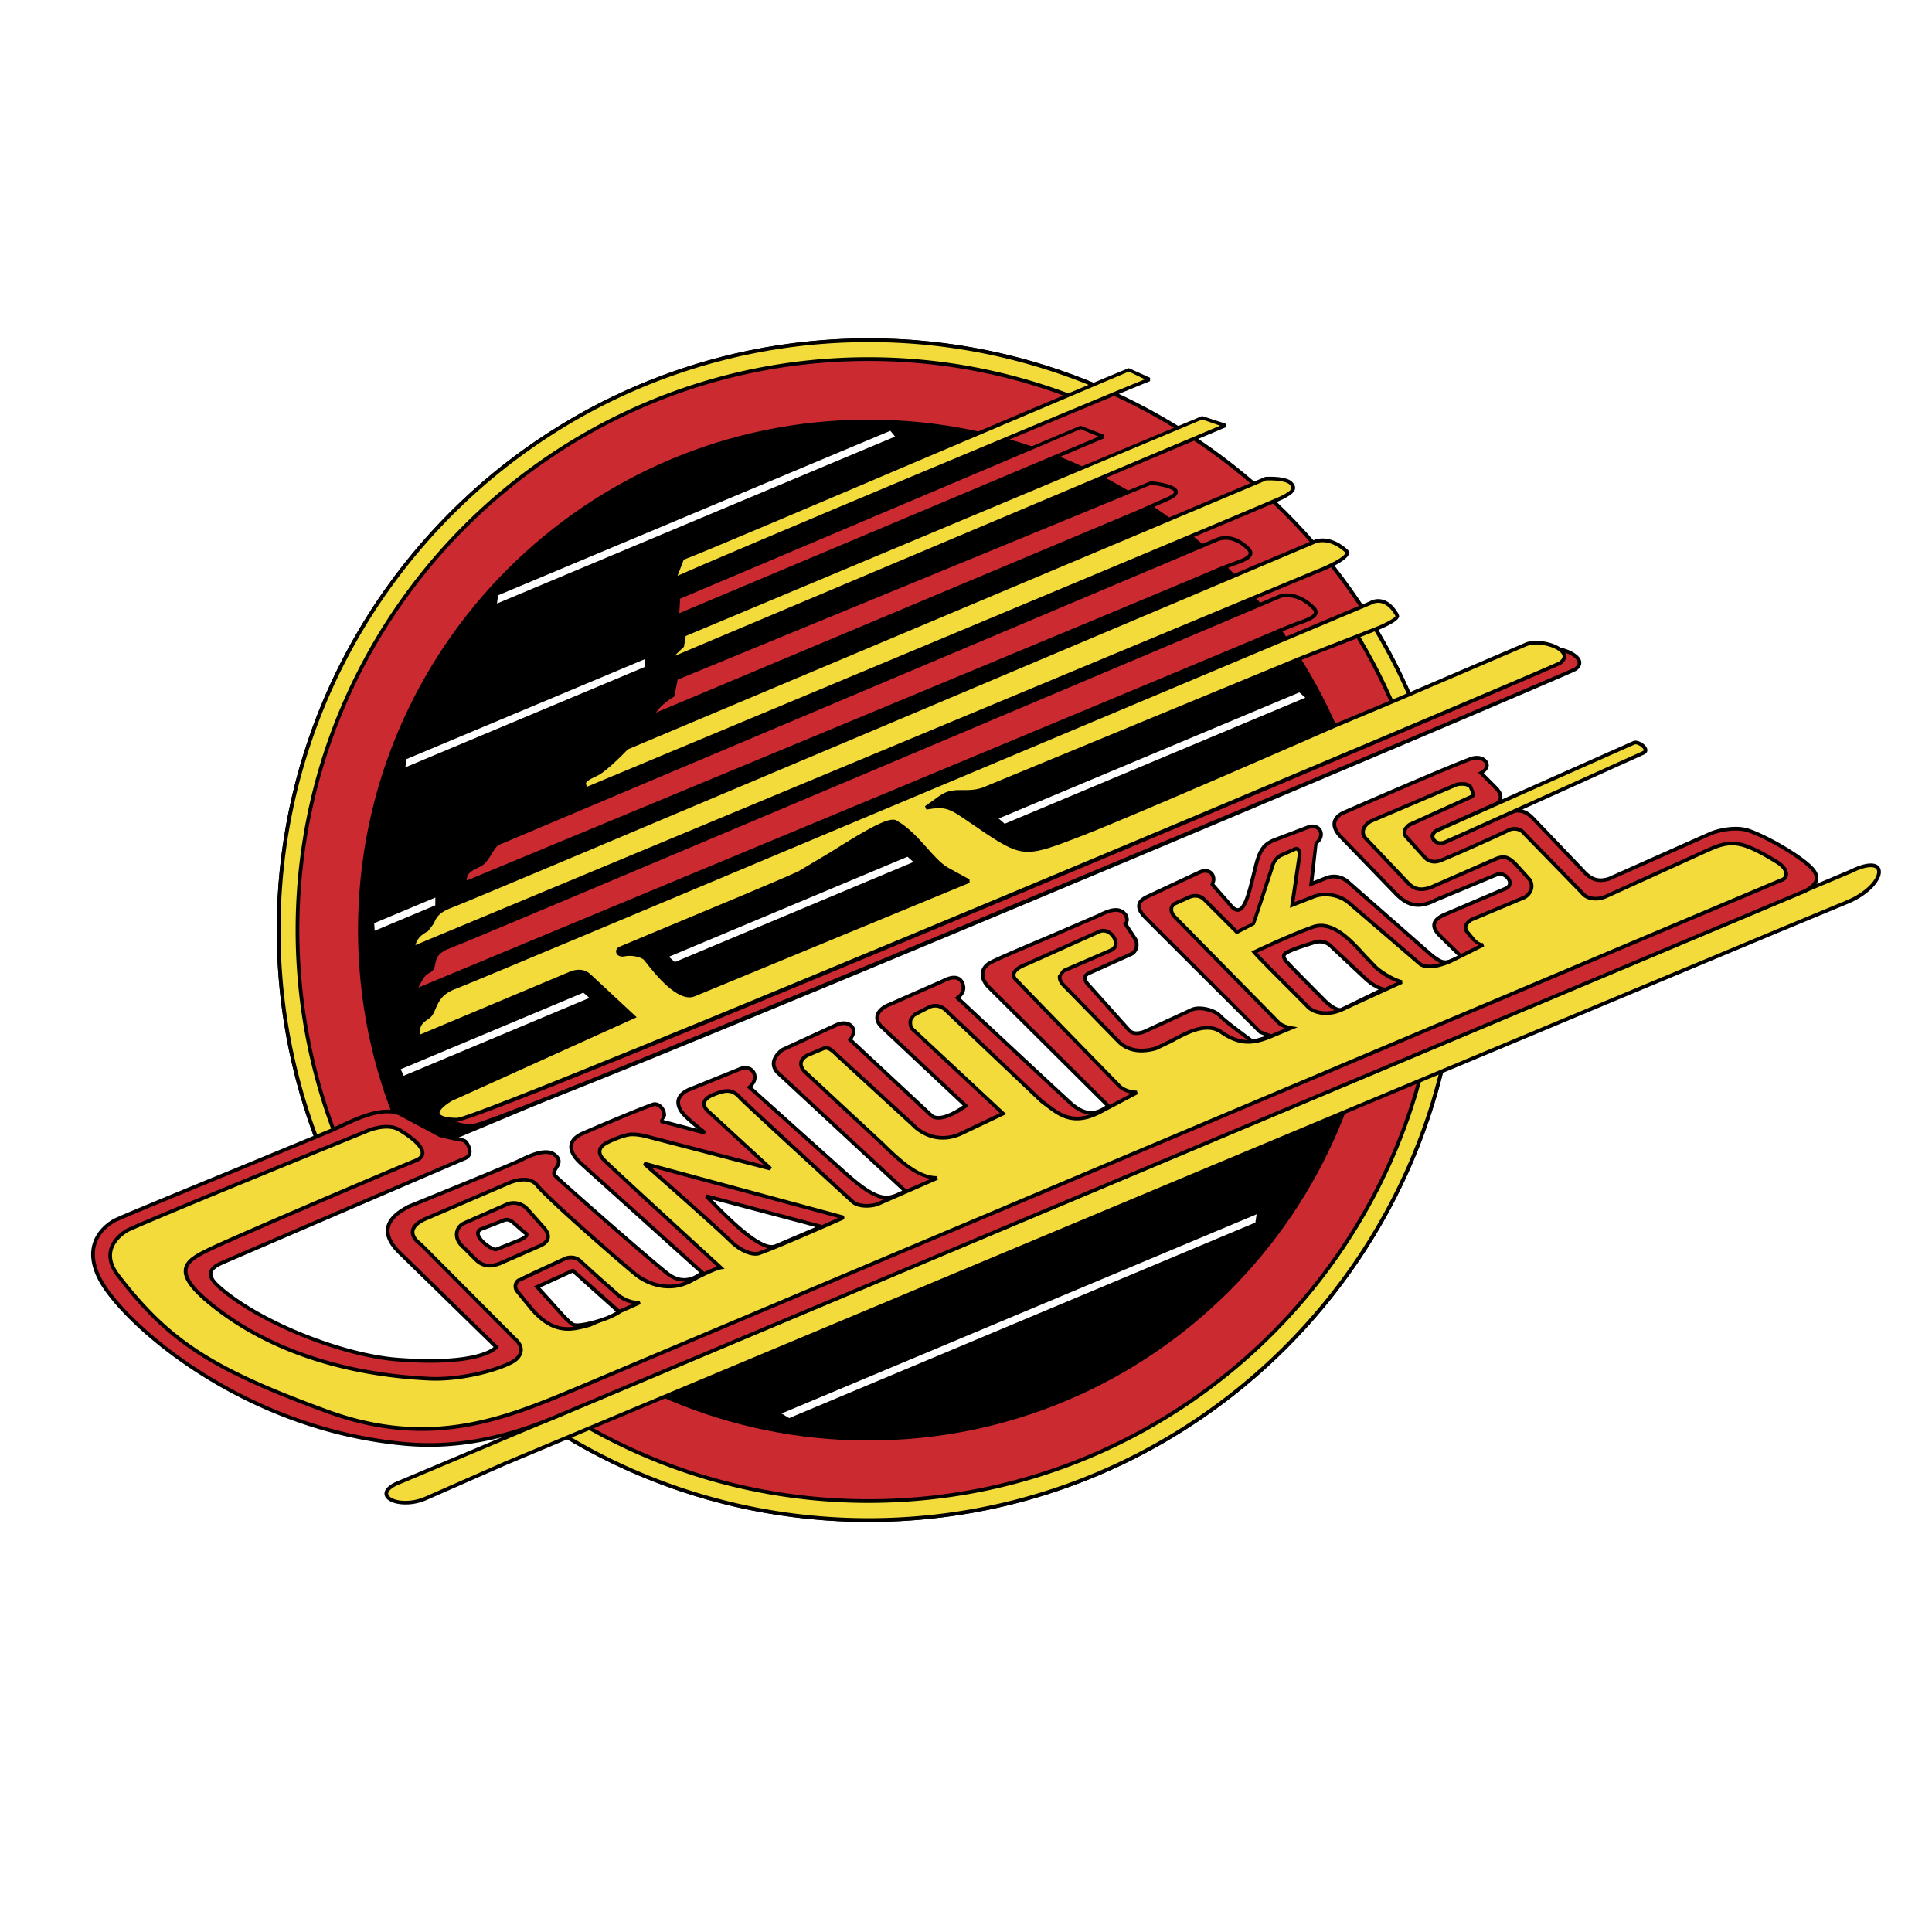
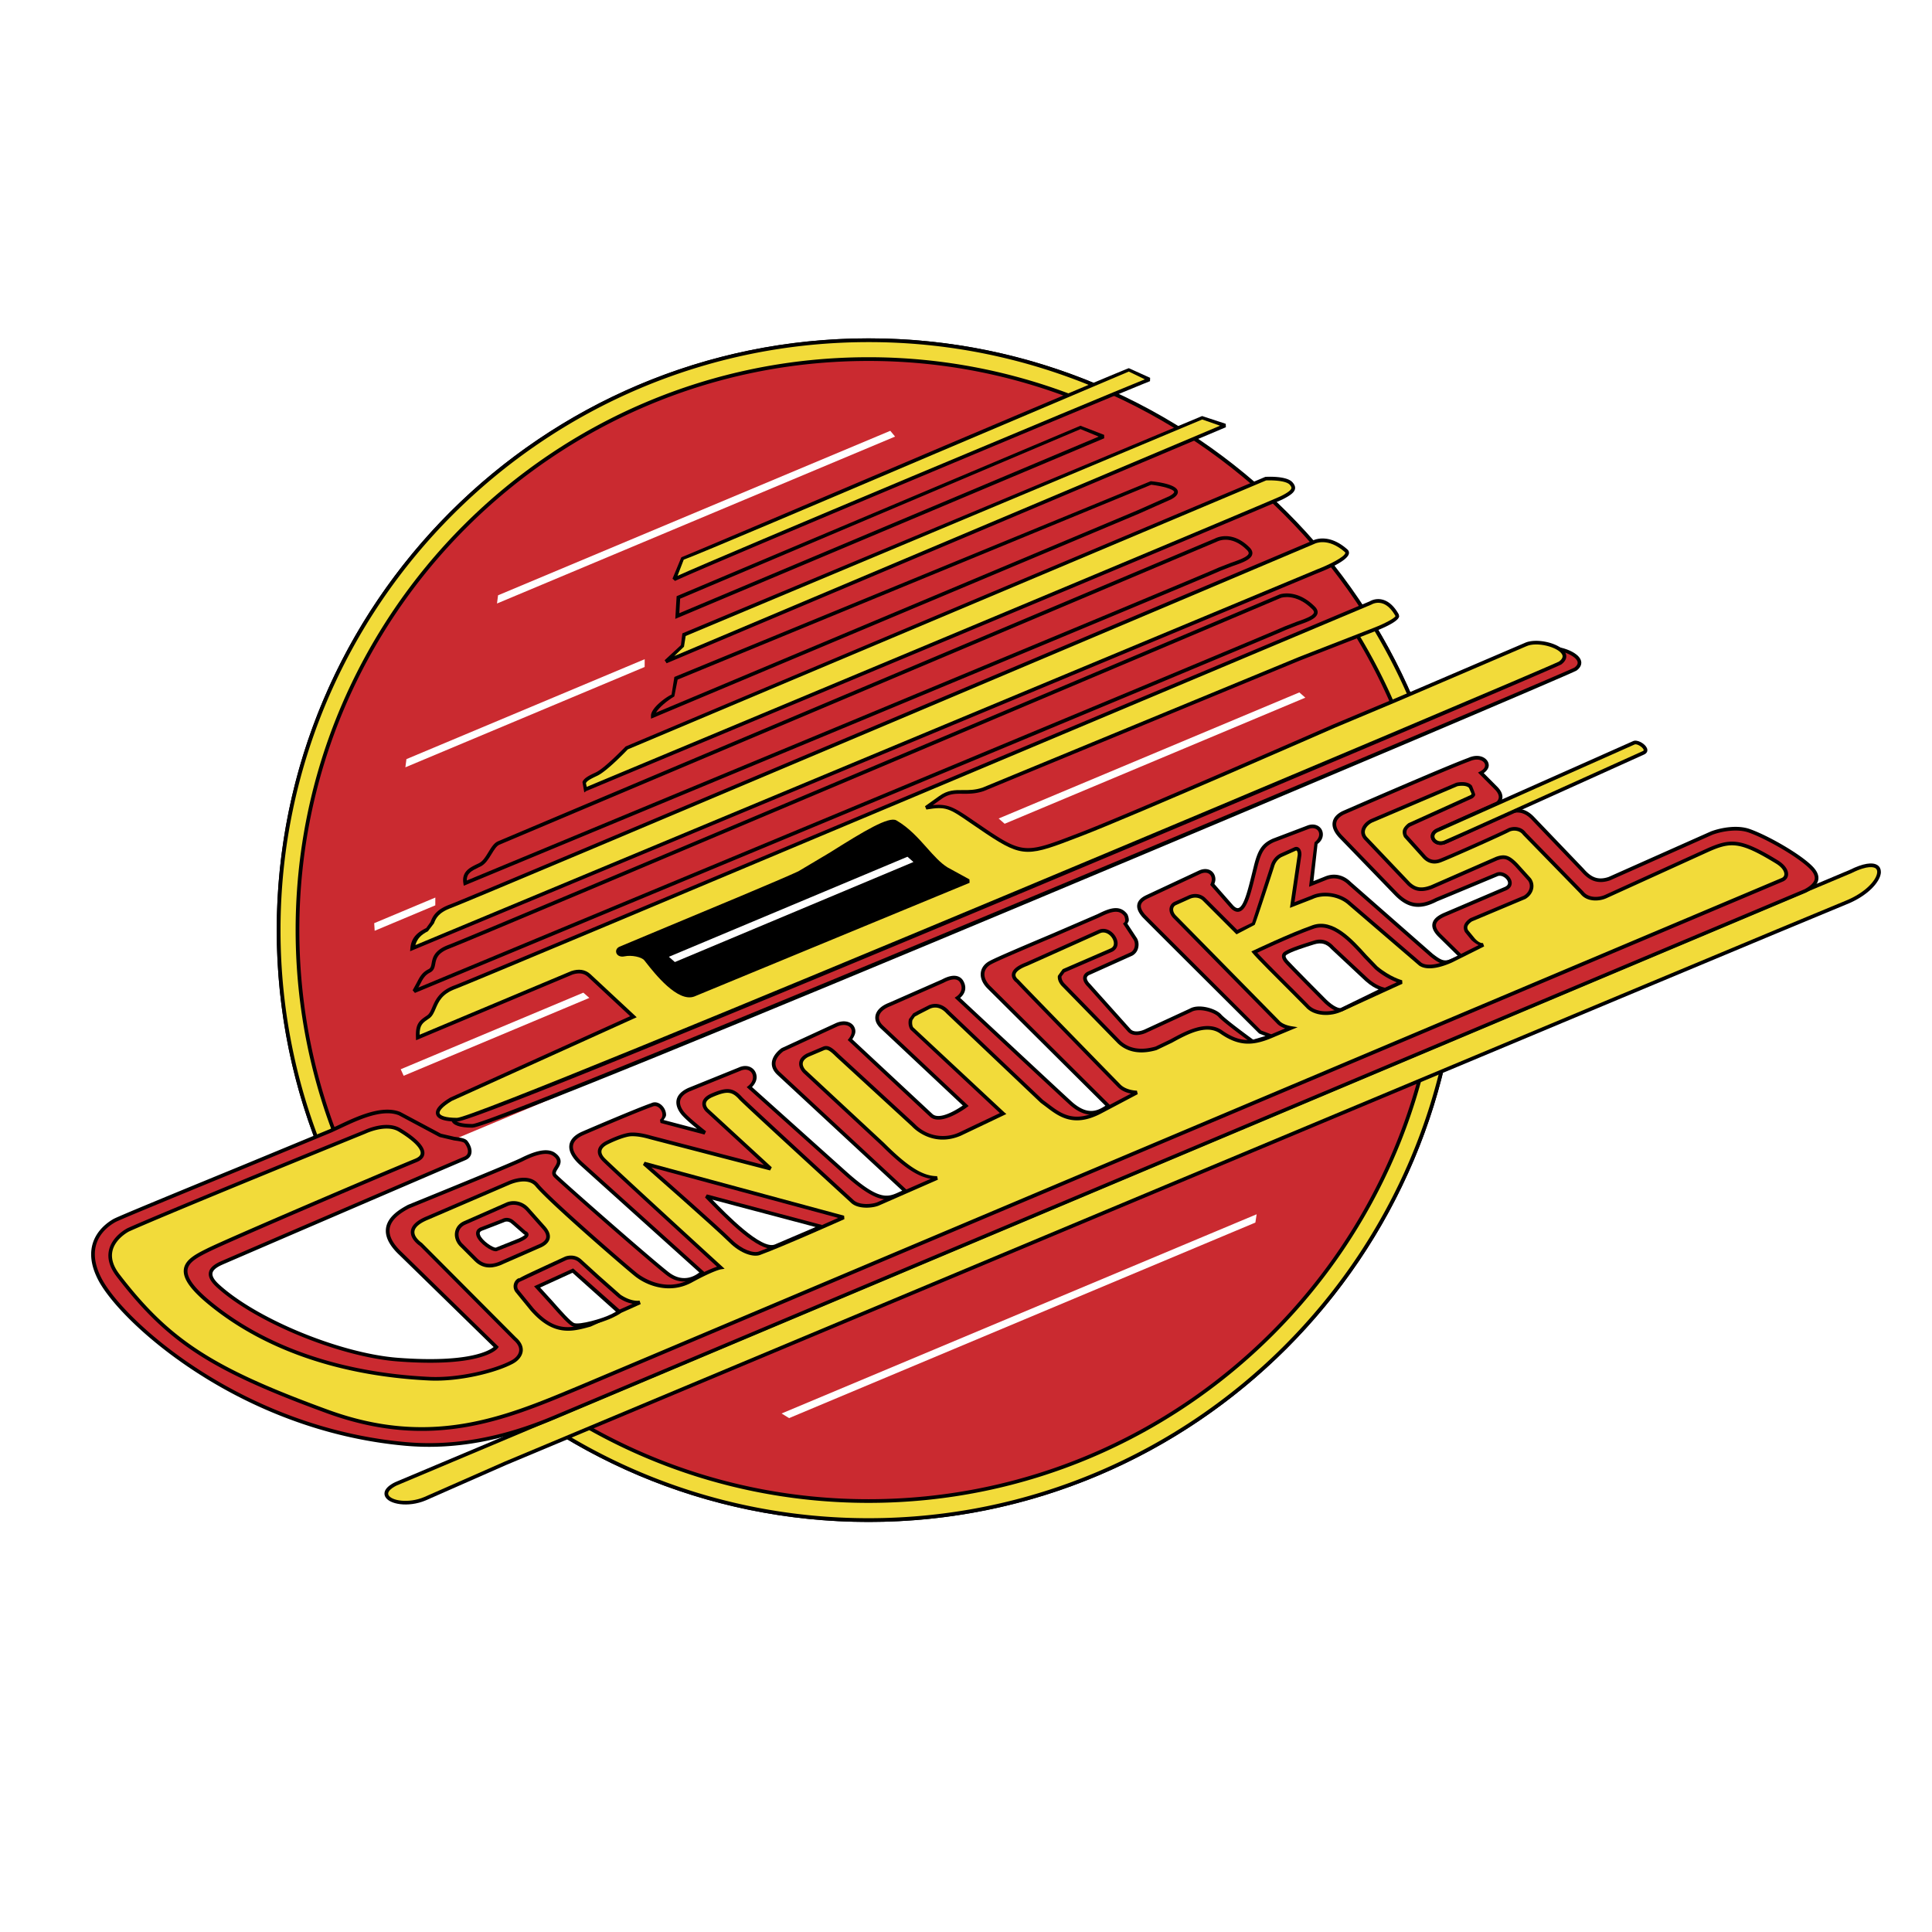
<svg xmlns="http://www.w3.org/2000/svg" width="2500" height="2500" viewBox="0 0 192.756 192.756">
  <g fill-rule="evenodd" clip-rule="evenodd">
    <path fill="#fff" d="M0 0h192.756v192.756H0V0z" />
    <path fill="#fff" d="M188.149 85.16h.003v.002h-.003z" />
    <path d="M188.15 85.162c-.975-.683-2.395-.568-4.223.346l-1.574.661c-.141-.234-.242-.464-.48-.708-1.406-1.445-4.822-3.385-6.824-4.09-1.592-.562-3.549-.241-4.852.247l-10.293 4.58c-.229.069-.338.105-.844-.478 0 0-3.564-3.727-4.432-4.631l10.006-4.519c.73-.336 1.148-1.006 1.148-1.726 0-.266-.059-.537-.176-.802-.486-1.074-2.037-1.938-3.24-1.407l-11.734 5.219c-.105-.138-.139-.266-.281-.406.006.004-.258-.259-.541-.544.051-.18.145-.351.145-.538l-.227-.983c-.547-1.113-2.08-1.862-3.846-1.059.049-.021-.725.283-1.494.584-.119-.391-.135-.438-.244-.803 13.611-5.782 13.844-5.943 14.012-6.07.682-.51 1.039-1.207 1.039-1.916a2.28 2.28 0 0 0-.434-1.314c-.727-1.026-2.119-1.437-2.746-1.578-1.25-.662-3.137-.999-4.48-.377 0 0-8.24 3.531-10.186 4.363a60.214 60.214 0 0 0-1.902-3.708c.988-.561 1.307-1.025 1.459-1.445.064-.176.105-.4.105-.609 0-.094-.01-.185-.027-.268l-.047-.21a1.479 1.479 0 0 0-.146-.383c-.656-1.171-1.504-1.894-2.521-2.149a3.144 3.144 0 0 0-1.865.104l-1.273-1.759c.459-.407.768-.825.854-1.3.021-.112.031-.224.031-.335 0-.526-.229-1.035-.643-1.404-1.555-1.378-2.928-1.507-3.863-1.389l-1.857-1.936c.457-.357.834-.776.947-1.372a2.06 2.06 0 0 0 .037-.378c0-.425-.137-.958-.625-1.506-.873-.978-2.58-1.089-3.859-1.01a1.39 1.39 0 0 0-.465.109l-.367.154c-.98-.819-1.973-1.537-2.965-2.27l.504-.212c.529-.224.871-.742.871-1.312l-.016-.401a1.421 1.421 0 0 0-.979-1.295l-2.359-.773a1.435 1.435 0 0 0-.994.039l-1.76.736c-.861-.515-1.781-.967-2.68-1.445l.305-.125c.52-.214.895-.724.912-1.286l.012-.382c0-.559-.326-1.067-.838-1.298l-2.121-.96a1.408 1.408 0 0 0-.561-.126c-.332-.005-.455.038-3.594 1.354-6.053-2.369-16.114-4.334-22.405-4.334-33.344 0-60.471 27.126-60.471 60.469 0 6.755 1.157 13.37 3.352 19.71l-6.197 2.562c-8.257 3.393-12.2 5.021-12.684 5.289-1.57.873-2.976 2.531-2.976 4.795 0 .951.248 2.008.835 3.158 2.288 4.473 14.688 15.818 31.808 17.348.208.02.416.014.623.029l-2.083.875c-1.573.783-1.919 1.75-1.919 2.449 0 .426.129.754.187.881.816 1.775 3.764 2.01 5.901 1.111l8.086-3.566h-.001c.007 0 3.943-1.648 5.438-2.273 9.148 5.277 19.526 8.105 30.102 8.105 27.586 0 51.51-18.549 58.475-45.182 25.037-10.473 38.398-16.051 39.645-16.549 2.381-.952 4.104-2.664 4.291-4.26.006-.055.016-.24.016-.295-.002-.744-.34-1.41-.932-1.823z" fill="#fff" />
    <path d="M86.654 33.755c-32.558 0-59.047 26.487-59.047 59.045 0 32.56 26.489 59.048 59.047 59.048 32.559 0 59.045-26.488 59.045-59.048 0-32.558-26.486-59.045-59.045-59.045z" />
    <path d="M27.985 92.8c0-32.349 26.318-58.667 58.668-58.667S145.321 60.45 145.321 92.8c0 32.351-26.318 58.671-58.668 58.671S27.985 125.15 27.985 92.8z" fill="#ca2a30" />
    <path d="M27.615 92.8c0 32.556 26.484 59.04 59.039 59.04s59.038-26.484 59.038-59.04a58.799 58.799 0 0 0-8.818-30.993l-.154-.25-2.203.746.25.397a56.538 56.538 0 0 1 8.664 30.095c0 31.308-25.473 56.781-56.784 56.781-31.31 0-56.782-25.473-56.782-56.781 0-31.311 25.472-56.783 56.782-56.783 7.22 0 14.282 1.359 20.993 4.04l.154.061 2.691-1.326-.742-.316a58.527 58.527 0 0 0-23.088-4.705C54.1 33.763 27.615 60.247 27.615 92.8z" />
    <path d="M136.559 62.001l-1.48.5a56.79 56.79 0 0 1 8.723 30.292c0 31.513-25.641 57.15-57.155 57.15-31.514 0-57.152-25.637-57.152-57.15 0-31.515 25.638-57.153 57.152-57.153a56.846 56.846 0 0 1 21.13 4.065l1.82-.897a58.343 58.343 0 0 0-22.942-4.675c-32.35 0-58.668 26.317-58.668 58.667 0 32.351 26.318 58.671 58.668 58.671s58.668-26.32 58.668-58.671a58.308 58.308 0 0 0-8.764-30.799z" fill="#f2db3a" />
-     <path d="M86.646 143.721c28.126 0 50.929-22.803 50.929-50.927 0-28.128-22.803-50.928-50.929-50.928-28.125 0-50.926 22.8-50.926 50.928-.001 28.124 22.801 50.927 50.926 50.927z" />
    <path fill="#fff" d="M12.735 127.301l129.954-54.346 1.291 4.049 11.188 15.163L40.747 141.07l-28.012-13.769z" />
    <path d="M187.334 86.328c-.5-.35-1.482-.189-2.77.454L39.413 147.881c-1.165.58-1.12 1.141-.99 1.422.364.791 2.305 1.127 4.053.391l8.003-3.525c1.306-.547 129.744-54.34 133.765-55.948 2.096-.838 3.299-2.195 3.406-3.102.004-.045.006-.088.006-.13 0-.281-.111-.513-.322-.661zM157.596 65.626c-.623-.882-2.979-1.516-3.963-.86-1.191.794-12.67 5.431-12.785 5.477l-6.312 2.646c-.199.088-19.994 8.771-25.219 10.779l-11.193 4.478-27.875 11.598-5.284 2.031-18.523 8.348c-1.07.641-1.537 1.195-1.407 1.664.132.477.836.721 2.092.721 2.857 0 109.569-45.155 110.177-45.611.493-.371.6-.834.292-1.271z" />
    <path d="M38.755 149.15c-.126-.275.169-.617.811-.938l145.15-61.098c1.682-.84 2.266-.585 2.406-.487.131.093.186.243.162.448-.09.78-1.234 2.028-3.178 2.805-4.023 1.609-132.474 55.407-133.771 55.952l-8.005 3.527c-1.606.676-3.313.358-3.575-.209z" fill="#f2db3a" />
    <path d="M140.986 70.582c.471-.19 11.627-4.696 12.85-5.511.818-.544 2.941.029 3.461.767.121.169.229.434-.215.766-.66.449-107.433 45.505-109.956 45.537-1.19 0-1.679-.232-1.74-.453a.232.232 0 0 1-.006-.055c0-.227.319-.639 1.23-1.186l18.496-8.334 5.278-2.029 27.878-11.599 11.188-4.476c5.229-2.01 25.018-10.69 25.232-10.784l6.304-2.643z" fill="#ca2a30" />
    <path d="M114.736 38.032l.012-.338-2.121-.96c-.145-.002-19.378 8.157-19.378 8.157-11.114 4.728-23.709 10.086-25.271 10.711l-.882 2.131.253.229c2.176-1.087 45.04-19.028 47.387-19.93zM67.611 59.44l-.104.043-.134 2.261 42.793-18.017-.006-.34-2.363-.912L67.611 59.44zM122.307 42.625l-.016-.342-2.357-.774-51.758 21.645-.097.041-.145 1.173-1.625 1.505.198.301 55.8-23.549zM113.623 51.253l3.221-1.432c.184-.099.748-.4.664-.821-.139-.692-2.102-.933-2.701-.99L67.378 67.502l-.096.039-.28 1.758c-.475.199-2.077 1.319-2.055 2.135l.007.269 48.669-20.45zM58.488 78.923c2.787-1.163 68.26-28.493 69.473-29.1.816-.409 1.178-.711 1.242-1.043.053-.28-.121-.515-.256-.667-.578-.647-2.49-.548-2.707-.535L62.43 74.472c-.082.064-2.082 2.169-2.994 2.594-.716.334-1.196.582-1.325.964l.184 1.035.193-.142zM46.27 88.371l.214-.089c3.024-1.255 74.077-30.729 75.288-31.337l1.182-.457c.955-.331 1.857-.643 1.982-1.181.053-.227-.039-.459-.268-.689-1.809-1.812-3.443-.896-3.459-.886-.006 0-71.529 30.207-71.529 30.207-.393.169-.664.613-.951 1.082-.271.443-.551.902-.921 1.088l-.225.109c-.722.35-1.541.745-1.35 1.925l.037.228zM134.582 55.234a.442.442 0 0 0-.156-.421c-1.906-1.692-3.387-.915-3.449-.881-.822.348-83.848 35.494-86.055 36.297-1.491.542-1.768 1.247-1.969 1.762l-.424.595c-.716.359-1.489.84-1.587 2.021l-.025.301 90.61-37.754c.483-.185 2.916-1.152 3.055-1.92zM129.465 62.387c.955-.33 1.857-.642 1.982-1.181.051-.227-.037-.459-.268-.688-1.793-1.794-3.439-1.236-3.51-1.211-.816.345-80.653 34.139-82.861 34.941-1.501.546-1.64 1.298-1.742 1.849-.059.321-.099.493-.312.599-.643.324-.868.76-1.179 1.363l-.405.742.227.264c3.496-1.453 85.62-35.587 86.888-36.218l1.18-.46zM156.145 65.07c-.549-.917-2.873-1.454-4.012-.927l-12.814 5.491-6.305 2.645c-.203.089-19.998 8.771-25.223 10.779l-.189.072c-5.051 1.944-5.463 2.103-9.004-.256l-1.525-1.038c-1.904-1.312-2.516-1.657-4.008-1.505l.861-.614c.752-.537 1.387-.531 2.122-.524.595.005 1.269.011 2.101-.265l31.547-13.027 7.52-2.931c.502-.193 2.158-.864 2.354-1.395l.027-.079-.047-.21c-.457-.814-1.004-1.306-1.625-1.462a1.719 1.719 0 0 0-1.279.178c-.865.36-89.102 37.509-91.31 38.314-1.513.551-1.914 1.49-2.206 2.174-.159.373-.284.666-.53.83-.802.535-1.155.83-1.1 2.199l.01.264 15.595-6.545c.641-.213 1.146-.145 1.547.217l4.221 3.932c-.487.219-17.958 8.125-17.958 8.125-.952.57-1.427 1.074-1.427 1.508 0 .053.007.105.021.156.132.477.836.721 2.092.721 2.848 0 109.568-45.154 110.177-45.61.656-.494.511-.975.367-1.217z" />
    <path d="M68.217 55.837c1.461-.521 14.06-5.881 25.175-10.61l19.228-8.156 1.6.775c-4.221 1.695-42.343 17.654-46.621 19.601l.618-1.61z" fill="#f2db3a" />
    <path d="M107.803 42.814l1.814.746-41.844 17.617.085-1.445c.208-.087 39.945-16.918 39.945-16.918z" fill="#ca2a30" />
    <path d="M119.947 41.852l1.779.621c-.85.358-52.705 22.242-54.451 22.98l.966-.93.17-1.07 51.536-21.601z" fill="#f2db3a" />
    <path d="M114.859 48.362c1.016.119 2.232.424 2.289.71.002.003.002.008.002.012 0 .076-.123.226-.48.415l-3.188 1.417-48.034 20.182c.287-.489 1.075-1.173 1.828-1.612l.333-1.682 47.25-19.442z" fill="#ca2a30" />
    <path d="M58.458 78.148c.075-.222.44-.426 1.132-.749.975-.455 2.959-2.542 3.043-2.632l63.688-26.836c.479-.02 1.963-.01 2.354.427.141.16.17.256.17.317a.2.2 0 0 1-.004.037c-.037.196-.379.452-1.045.785-1.172.587-65.564 27.467-69.255 29.007l-.083-.356z" fill="#f2db3a" />
    <path d="M46.571 87.812c0-.7.525-.954 1.171-1.265l.23-.112c.463-.233.771-.736 1.07-1.224.255-.417.497-.813.783-.936l71.546-30.216c.078-.043 1.436-.788 3.037.817.115.116.174.219.174.307 0 .014 0 .028-.004.041-.078.341-1.002.661-1.746.918l-1.225.476c-1.168.585-70.736 29.447-75.033 31.229l-.003-.035z" fill="#ca2a30" />
    <path d="M42.693 92.914l.602-.79c.185-.475.417-1.065 1.752-1.551 2.215-.806 85.25-35.956 86.088-36.312.07-.035 1.344-.687 3.049.825.035.03.041.051.041.066l-.002.016c-.076.416-1.701 1.212-2.832 1.645 0 0-89.173 37.154-89.947 37.478.175-.627.564-1.035 1.249-1.377z" fill="#f2db3a" />
    <path d="M41.901 98.227c.3-.582.481-.934 1.017-1.201.385-.193.449-.533.509-.863.095-.513.203-1.096 1.507-1.569 2.216-.807 82.064-34.604 82.869-34.946.051-.017 1.496-.493 3.119 1.129.115.116.174.218.174.306 0 .014-.004.028-.006.042-.08.341-1.002.661-1.744.917l-1.225.478c-1.207.601-79.712 33.234-86.383 36.008.077-.145.163-.301.163-.301z" fill="#ca2a30" />
    <path d="M155.83 65.258c-.422-.704-2.504-1.264-3.549-.78l-12.82 5.493-6.303 2.645c-.199.087-20.004 8.772-25.236 10.785l-.189.072c-5.105 1.964-5.639 2.17-9.338-.294l-1.53-1.04c-2.188-1.509-2.471-1.702-4.44-1.373l-.136-.33 1.424-1.017c.849-.606 1.573-.6 2.339-.593.594.005 1.208.011 1.968-.241l31.541-13.023 7.523-2.933c1.105-.425 2.105-.978 2.145-1.165-.402-.719-.869-1.151-1.387-1.283-.561-.143-.996.126-1.027.143-.893.375-89.139 37.528-91.355 38.337-1.364.494-1.699 1.281-1.994 1.973-.168.395-.327.768-.664.99-.64.428-.932.633-.937 1.611l15.121-6.346c.768-.257 1.41-.158 1.913.295l4.626 4.307-18.44 8.344c-.991.594-1.282 1.031-1.224 1.242.061.219.549.451 1.739.451 2.521-.031 109.296-45.086 109.958-45.536.491-.367.327-.644.272-.734zM69.263 99.424c-1.664.605-3.948-2.301-4.809-3.395l-.176-.223c-.274-.335-1.28-.538-1.956-.394-.464.099-.752-.099-.832-.341-.081-.243.046-.497.31-.616l4.44-1.857c4.606-1.916 11.567-4.809 13.412-5.668l3.174-1.889c3.396-2.138 5.858-3.618 6.605-3.191 1.246.713 2.204 1.789 3.049 2.739.687.772 1.336 1.501 2.044 1.944l2.199 1.203.011.343-27.471 11.345z" fill="#f2db3a" />
    <path d="M146.473 75.621c-2.223.808-12.441 5.266-12.545 5.312-.553.276-.885.649-.963 1.081-.09.473.117.989.615 1.534l5.531 5.718c1.311 1.367 2.549 1.559 4.275.661l1.211-.499 4.816-2.007c.354-.157.834.129.994.47a.488.488 0 0 1 .051.208c0 .152-.096.278-.291.375l-6.021 2.57c-.744.308-1.148.669-1.23 1.109a.99.99 0 0 0-.016.171c0 .374.227.773.688 1.213l1.873 1.839-.701.3c-.67.298-.988.121-1.801-.5l-8.189-7.181c-.742-.73-1.701-.924-2.623-.524l-1.107.441c.059-.518.414-3.712.414-3.712.373-.261.529-.62.529-.95 0-.185-.049-.362-.135-.508-.229-.383-.77-.643-1.463-.358l-3.387 1.286c-1.053.467-1.469 1.057-1.873 2.635l-.223.898c-.395 1.594-.803 3.243-1.342 3.393-.137.039-.307-.042-.504-.238 0 0-1.791-2.037-1.9-2.163.055-.154.105-.31.105-.459 0-.288-.1-.553-.293-.746-.328-.327-.842-.374-1.375-.125l-5.221 2.441c-.525.246-.818.543-.896.91a.882.882 0 0 0-.021.192c0 .328.172.685.518 1.083.256.289 11.174 11.15 11.639 11.613.02.018.342.141.646.256l-1.229.363c-.229-.166-2.746-2.004-3.182-2.502-.527-.604-2.248-1.107-3.148-.584l-4.393 2.027c-.508.254-1.162.363-1.49.037l-4.061-4.537c-.209-.209-.322-.412-.322-.57 0-.016 0-.029.002-.043.014-.102.082-.186.205-.258l4.322-1.944a1.16 1.16 0 0 0 .59-.771c.027-.113.041-.229.041-.341 0-.266-.076-.521-.221-.722l-.898-1.37c.066-.111.148-.215.148-.345 0-.219-.072-.442-.145-.589-.752-1.008-1.828-.582-2.959-.016l-4.512 1.947c-2.58 1.09-5.506 2.326-6.275 2.736-.498.266-.797.654-.869 1.125-.01.07-.016.141-.016.211 0 .475.234.967.672 1.406 0 0 10.357 10.297 11.77 11.699-.873.574-1.805.914-3.248-.305-.422-.357-10.459-9.723-11.244-10.453.249-.217.511-.545.511-1.002 0-.219-.059-.457-.206-.711-.169-.289-.712-.881-2.114-.129l-5.306 2.334c-.759.291-1.235.752-1.335 1.285a1.075 1.075 0 0 0-.019.205c0 .295.119.682.565 1.088 0 0 7.831 7.354 8.165 7.666-.738.518-2.334 1.439-3.009.861 0 0-7.848-7.312-8.015-7.469.175-.275.307-.547.307-.771a.975.975 0 0 0-.21-.617c-.31-.383-.997-.584-1.837-.176l-5.305 2.443c-.063.039-.919.631-.981 1.459a1.469 1.469 0 0 0-.003.096c0 .398.188.773.563 1.121 0 0 12.054 11.184 12.448 11.551l-.271.119c-1.159.537-1.997.924-5.216-1.945l-9.499-8.516c.301-.312.46-.656.46-.973 0-.23-.064-.441-.17-.613-.268-.428-.875-.701-1.631-.354l-5.038 2.039c-.654.303-1.034.693-1.14 1.162a1.205 1.205 0 0 0-.029.27c0 .518.313.98.522 1.229.312.377 1.009.969 1.545 1.408l-3.348-.881c.109-.166.254-.322.254-.508 0-.24-.078-.479-.199-.676-.258-.416-.774-.746-1.297-.484-1.236.41-6.481 2.654-6.909 2.846-.501.223-1.122.627-1.235 1.295a1.212 1.212 0 0 0-.018.209c0 .537.334 1.123.997 1.746l11.978 10.785c-.326.266-1.563 1.135-3.054-.025-1.796-1.398-10.402-8.949-11.18-9.729-.139-.137-.101-.248.109-.582.238-.379.598-.949-.23-1.57-.882-.662-2.39-.037-3.448.49-.999.502-11.174 4.635-11.277 4.676-.708.389-2.031 1.119-2.183 2.357a1.946 1.946 0 0 0-.014.23c0 .766.461 1.584 1.375 2.434 0 0 8.65 8.445 9.38 9.16-.444.365-2.489 1.602-9.519 1.076-5.713-.428-14.06-3.844-17.863-7.311-.492-.449-.718-.832-.668-1.133.047-.293.37-.576.958-.838.824-.367 23.283-10.027 24.275-10.441.388-.162.531-.426.583-.619.101-.373-.035-.842-.373-1.289-.206-.273-.712-.342-1.296-.418L44 113.109l-4.061-2.168c-1.835-.734-4.333.447-6.158 1.311l-.857.396-8.828 3.652c-6.04 2.48-12.284 5.047-12.753 5.307-.851.473-3.48 2.309-1.564 6.059 2.182 4.268 14.104 15.098 30.666 16.578 4.799.428 9.697-.447 14.973-2.676L180.195 89.05c.744-.396 1.143-.821 1.217-1.297.064-.413-.123-.85-.561-1.299-1.219-1.254-4.471-3.104-6.275-3.74-1.232-.436-2.859-.145-3.879.236l-10.215 4.548c-1.137.378-1.799-.042-2.496-.843l-4.932-5.153c-.77-.808-1.645-1.008-2.605-.594l-1.602.748c-1.693.795-4.525 2.127-4.814 2.224-.432.147-.777-.035-.885-.281a.383.383 0 0 1-.035-.155c0-.158.107-.306.307-.416l6.053-2.715a.989.989 0 0 0 .422-.714c.004-.027.004-.054.004-.082 0-.343-.182-.697-.545-1.055l-1.322-1.328c.33-.241.5-.515.5-.769a.819.819 0 0 0-.082-.357c-.253-.509-1.03-.819-1.977-.387z" />
    <path d="M139.375 89.011l-5.527-5.715c-.412-.452-.59-.863-.523-1.217.074-.397.453-.664.76-.816.096-.041 10.301-4.494 12.527-5.304.797-.362 1.359-.093 1.51.211.133.275-.035.579-.441.792l-.221.116 1.637 1.644c.309.305.455.587.436.841a.63.63 0 0 1-.24.434c-.963.426-5.93 2.645-6.047 2.711-.529.288-.562.74-.432 1.039.174.395.701.697 1.338.479.283-.095 2.457-1.113 4.854-2.238l1.59-.743c.816-.352 1.535-.186 2.195.51l4.928 5.147c.664.765 1.479 1.412 2.9.938l10.221-4.55c1.025-.384 2.551-.607 3.615-.231 1.732.61 4.969 2.451 6.137 3.651.311.319.469.617.469.885a.577.577 0 0 1-.008.102c-.055.349-.4.694-1.025 1.028L55.281 141.232c-5.221 2.203-10.062 3.07-14.799 2.646-16.417-1.467-28.217-12.166-30.372-16.381-1.718-3.363.419-5.018 1.416-5.572.45-.248 6.965-2.924 12.714-5.287l8.838-3.656.865-.4c1.764-.832 4.179-1.975 5.845-1.311.001.002 4.055 2.166 4.055 2.166l1.46.346c.439.059.938.125 1.053.277.214.283.332.576.332.814a.595.595 0 0 1-.021.16c-.045.166-.167.289-.371.373-.992.416-23.459 10.08-24.283 10.447-.719.318-1.103.684-1.172 1.113a.985.985 0 0 0-.012.143c0 .4.262.832.796 1.318 3.853 3.514 12.303 6.975 18.082 7.404 8.446.633 9.903-1.248 9.962-1.328l.092-.129-9.638-9.41c-.915-.852-1.334-1.645-1.247-2.354.129-1.051 1.341-1.721 1.923-2.041.454-.191 10.325-4.199 11.337-4.705.56-.281 2.261-1.131 3.064-.527.558.418.383.697.14 1.082-.178.285-.422.672-.058 1.037.781.781 9.413 8.357 11.214 9.758 1.932 1.504 3.68-.096 3.697-.111l.145-.137L58.045 115.9c-.655-.615-.947-1.164-.869-1.627.086-.508.604-.836 1.022-1.021.585-.262 5.72-2.449 6.9-2.842.342-.17.672.059.846.338.188.305.23.721-.098.969l.051.32 4.389 1.156.157-.322c-.017-.012-1.669-1.303-2.159-1.891-.201-.242-.522-.715-.417-1.184.08-.355.393-.66.929-.908l5.038-2.039c.6-.275 1.007-.059 1.175.213.198.314.173.848-.345 1.27l-.166.135 9.787 8.773c3.399 3.033 4.377 2.578 5.614 2.006l.769-.34-.199-.189-12.653-11.742c-.296-.273-.446-.561-.446-.855l.002-.062c.047-.652.788-1.166.795-1.17.007 0 5.286-2.434 5.286-2.434.66-.32 1.175-.191 1.393.078.222.273.16.684-.165 1.1l-.104.133 8.234 7.674c1.088.934 3.552-.887 3.656-.963l.175-.131-8.502-7.984c-.342-.311-.49-.641-.432-.955.075-.398.481-.77 1.115-1.014l5.326-2.344c.476-.254 1.304-.588 1.636-.016.48.83-.314 1.361-.348 1.381l-.196.129.171.16c.446.416 10.95 10.217 11.393 10.592 1.742 1.475 2.92.883 3.887.215l.18-.127-12.093-12.023c-.412-.412-.615-.889-.553-1.303.053-.352.287-.648.678-.857.756-.402 3.674-1.634 6.246-2.72l4.533-1.958c1.215-.607 1.971-.806 2.484-.12.043.098.18.493 0 .64l-.129.103 1.033 1.577c.146.204.191.496.125.767-.061.242-.203.434-.393.528l-4.33 1.951c-.299.17-.381.383-.402.535-.037.281.111.607.418.912l4.062 4.537c.492.492 1.336.33 1.912.041l4.402-2.031c.738-.43 2.283.018 2.705.498.48.551 3.199 2.527 3.314 2.611l.072.055 1.918-.57-.025-.355-1.023-.387c-3.893-3.883-11.383-11.341-11.58-11.564-.328-.378-.469-.701-.414-.958.051-.244.285-.463.695-.655l5.221-2.441c.387-.18.746-.16.961.055.215.214.248.567.082.922l-.049.108 2.045 2.328c.305.305.596.417.871.339.744-.207 1.121-1.729 1.596-3.657l.225-.895c.373-1.462.73-1.976 1.658-2.387l3.383-1.285c.494-.204.863-.043 1.01.206.148.25.139.69-.377 1.109l-.514 4.138-.033.303 1.684-.671c.779-.338 1.592-.171 2.229.457l8.209 7.196c.805.618 1.299.943 2.178.552l1.199-.513-2.264-2.224c-.43-.412-.621-.765-.566-1.053.057-.303.398-.586 1.012-.839l6.047-2.582c.541-.271.564-.729.404-1.067-.238-.508-.92-.893-1.473-.648l-4.809 2.003-1.238.513c-1.573.816-2.652.651-3.843-.592z" fill="#ca2a30" />
    <path d="M162.943 73.938c-3.27 1.454-19.582 8.705-19.699 8.771-.529.288-.562.74-.432 1.039.174.395.701.697 1.338.479.295-.1 8.191-3.665 16.682-7.503l3.217-1.453c.283-.13.379-.377.258-.647-.196-.434-.948-.869-1.364-.686z" />
    <path d="M163.973 74.775c.031.072.037.113-.072.162l-3.219 1.454c-5.293 2.394-16.309 7.373-16.648 7.49-.432.147-.777-.035-.885-.281-.094-.213.008-.427.271-.571.273-.133 19.479-8.67 19.672-8.756.203-.09.756.224.881.502z" fill="#f2db3a" />
    <path d="M145.293 78.094l-8.533 3.633c-.408.204-.863.603-.943 1.127-.039.249-.004.623.381.998l4.26 4.482c.512.461 1.162.821 2.439.338l6.486-2.838c.727-.263 1.043-.156 1.787.602l1.275 1.414a.9.9 0 0 1 .184.548c0 .06-.004.121-.016.183-.062.312-.273.598-.582.785l-5.354 2.251c-.305.215-.635.513-.635.93 0 .138.035.288.121.454l.615.758c.014.017.346.347.748.536l-2.771 1.385c-1.004.461-2.303.801-2.941.368.014.01-7.027-6.034-7.027-6.034-1.01-.936-2.75-1.222-3.961-.651l-1.674.65c.078-.546.672-4.585.672-4.585.012-.062.02-.13.02-.2 0-.243-.078-.513-.254-.646-.082-.062-.256-.148-.504-.022l-1.348.606c-.488.242-.846.706-.988 1.276l-1.826 5.614-1.482.72-3.164-3.164c-.455-.455-1.15-.548-1.771-.237l-1.352.607a.847.847 0 0 0-.475.763c0 .271.119.553.346.812l10.348 10.528c.219.256.559.42.848.521-.48.199-1.127.471-1.127.471-1.938.859-3.264 1.057-5.146-.262-1.562-1.094-3.664.059-5.199.898l-1.465.703c-1.451.416-2.625.225-3.49-.568l-5.619-5.756c-.199-.232-.295-.477-.266-.678l.299-.398 4.787-2.075c.5-.268.641-.801.373-1.367-.297-.63-1.025-1.106-1.732-.815l-7.252 3.253c-.908.342-1.375.729-1.428 1.184a.566.566 0 0 0-.006.082c0 .447.428.74.447.752.078.143 10.031 10.33 10.131 10.43.391.4.906.57 1.309.65-.756.398-3.082 1.629-3.082 1.629-2.584 1.377-3.908.363-5.189-.617l-.518-.387-9.34-8.869c-.584-.658-1.308-.869-2.024-.578l-1.136.574-.438.244-.422.57a1.36 1.36 0 0 0-.045.355c0 .254.068.506.194.695l8.917 8.326-4.024 1.916a3.88 3.88 0 0 1-4.468-.834l-7.605-6.988c-.625-.623-1.031-.908-1.516-.73l-1.65.699c-.449.236-.702.535-.752.891a.926.926 0 0 0-.009.127c0 .498.397.887.415.906l7.798 7.244c2.156 2.156 3.569 3.096 4.915 3.328l-5.229 2.291c-.543.273-1.921.377-2.479-.18-3.701-3.391-10.779-9.891-11.114-10.268-.92-1.035-1.656-.953-3.058-.352-.529.227-.83.523-.895.883a.806.806 0 0 0-.013.145c0 .426.33.75.346.766l5.805 5.338-11.228-2.918c-.828-.238-1.427-.334-2.002-.32-.643.018-1.75.463-2.504.84-.486.242-.773.562-.831.922a.837.837 0 0 0-.011.141c0 .314.164.635.489.961 1.047 1.045 10.182 9.402 11.404 10.52-.394.127-1.18.43-2.676 1.244-2.627 1.436-5.025-.379-5.291-.592-1.052-.842-8.589-7.361-9.848-8.9-.995-1.217-2.984-.295-3.069-.254l-8.024 3.453c-1.03.412-1.581.918-1.639 1.502-.082.822.854 1.443.894 1.467l9.363 9.412c.406.354.586.707.547 1.057-.041.361-.33.719-.775.959-1.667.896-5.265 1.779-8.171 1.643-8.84-.422-16.401-3.035-21.864-7.553-1.617-1.338-2.36-2.359-2.273-3.121.091-.793 1.112-1.303 2.102-1.797 2.032-1.016 17.621-7.672 20.74-8.947.495-.201.76-.49.788-.857.065-.857-1.264-1.844-2.39-2.521-1.425-.854-3.543.154-3.632.197-.184.074-19.57 7.951-23.597 9.762-.069.035-1.524.777-1.848 2.184-.194.842.062 1.729.761 2.641 5.064 6.598 9.372 9.402 20.95 13.633 10.43 3.809 17.835.723 24.996-2.266l.452-.188 119.874-50.601c.293-.131.471-.376.49-.674.031-.482-.346-1.011-1.008-1.417-3.725-2.275-4.742-2.246-7.16-1.155l-10.029 4.562c-.604.302-1.691.401-2.236-.315l-5.732-5.879c-.414-.583-1.197-.66-1.75-.423-.715.389-6.252 2.854-6.902 3.075-.822.277-1.271-.252-1.418-.426l-1.781-1.976c.016.02-.102-.104-.051-.387.051-.282.361-.461.361-.461l6.207-2.812c.021-.01.324-.225.275-.408s-.316-.845-.316-.845c-.445-.541-1.453-.327-1.566-.302z" />
    <path d="M140.701 88.061l-4.242-4.466c-.227-.219-.318-.447-.281-.685.049-.318.338-.653.736-.852l8.492-3.617c.215-.046.912-.125 1.162.181 0 0 .195.461.238.545.045.084-.088.156-.088.156l-6.199 2.807c-.014.007-.469.349-.551.705s.119.696.119.696c.016.02 1.789 1.986 1.789 1.986.502.592 1.111.773 1.814.536.658-.222 6.24-2.707 6.945-3.092.391-.167.994-.114 1.311.328l5.734 5.883c.656.867 1.961.763 2.672.407l10.021-4.557c2.312-1.045 3.221-1.065 6.816 1.134.643.392.852.815.836 1.08-.01.163-.105.288-.271.361l-119.868 50.6-.452.188c-7.096 2.961-14.434 6.021-24.729 2.258-11.498-4.201-15.771-6.979-20.785-13.51-.628-.818-.862-1.604-.695-2.334.283-1.236 1.635-1.93 1.649-1.936 4.014-1.807 23.393-9.68 23.588-9.76.031-.014 2.041-.969 3.295-.217 1.424.855 2.252 1.67 2.213 2.18-.017.217-.205.4-.562.545-3.121 1.277-18.729 7.941-20.765 8.959-1.075.537-2.188 1.094-2.302 2.084-.103.906.66 2 2.403 3.443 5.525 4.57 13.161 7.211 22.081 7.635 2.968.143 6.652-.764 8.363-1.684.549-.297.91-.76.964-1.24.037-.328-.048-.83-.66-1.365l-9.383-9.426c-.038-.029-.82-.551-.759-1.15.042-.432.53-.846 1.409-1.197l8.042-3.461c.021-.01 1.819-.842 2.632.152 1.305 1.596 8.816 8.086 9.903 8.957 1.281 1.023 3.542 1.803 5.695.629 2.156-1.178 2.882-1.303 2.89-1.305l.374-.059-.278-.256c-.105-.096-10.521-9.621-11.631-10.729-.287-.285-.413-.551-.375-.783.048-.303.371-.521.633-.652.751-.377 1.808-.787 2.35-.801.536-.014 1.102.078 1.892.305l11.947 3.107.168-.314-6.341-5.832s-.279-.277-.223-.578c.042-.227.277-.439.679-.609 1.419-.609 1.913-.562 2.64.258.431.484 10.698 9.887 11.135 10.287.698.697 2.269.559 2.888.248l5.791-2.537-.074-.354c-1.424 0-2.91-.93-5.299-3.32l-7.805-7.252c-.001 0-.349-.346-.296-.715.034-.23.223-.439.561-.619l1.587-.672c.252-.092.492-.016 1.148.641l7.603 6.984c.005.006 1.939 2.172 4.875.914l4.535-2.16-.209-.176-9.087-8.477c-.1-.156-.141-.467-.072-.723l.231-.336.459-.254 1.089-.555c.722-.291 1.282.109 1.625.494l9.371 8.895c.02.018.527.396.527.396 1.309 1.004 2.793 2.139 5.584.65l3.59-1.896-.082-.348c-.01 0-1.053-.01-1.646-.613-.578-.59-9.912-10.152-10.143-10.434-.047-.045-.359-.262-.326-.533.02-.17.203-.512 1.193-.883l7.262-3.255c.506-.209 1.041.157 1.264.631.068.145.256.637-.203.882l-4.799 2.081c-.023.016-.488.668-.488.668-.047.309.078.656.355.979l5.645 5.779c.965.885 2.256 1.104 3.836.652l1.541-.736c1.531-.838 3.438-1.881 4.812-.918 2.016 1.408 3.488 1.191 5.502.295l2.225-.926-.643-.102c-.01 0-.822-.129-1.178-.547l-10.35-10.529c-.191-.22-.279-.458-.236-.665a.462.462 0 0 1 .256-.331l1.35-.607c.486-.242 1.016-.176 1.357.166l3.35 3.351 1.812-.945c.09-.104 1.924-5.747 1.924-5.747.117-.465.406-.842.789-1.032l1.348-.606c.09-.045.117-.024.127-.017.086.064.131.304.094.491l-.764 5.216 2.271-.883c1.098-.517 2.658-.257 3.566.584l7.055 6.056c.953.648 2.635-.014 3.316-.326 0-.002 3.168-1.583 3.168-1.583l-.117-.339c-.355.046-.764-.387-.891-.558l-.6-.732c-.127-.253-.117-.505.387-.865l5.342-2.244c.422-.253.695-.627.775-1.042a1.296 1.296 0 0 0-.244-1.032l-1.299-1.438c-.752-.77-1.221-1.035-2.174-.689l-6.49 2.84c-1.032.394-1.555.189-2.061-.267z" fill="#f2db3a" />
    <path d="M56.364 125.379c-3.331 1.533-4.317 1.988-4.592 2.189.012-.021.03-.061.03-.061-.225.066-.419.27-.508.525a.944.944 0 0 0 .13.865l1.514 1.855c2.308 2.625 4.167 2.109 5.964 1.609l.04-.014 4.984-2.238-.118-.346c-.008.002-.763.166-1.889-.584 0-.002-2.176-1.926-2.176-1.926l-1.784-1.625c-.72-.605-1.56-.265-1.595-.249z" />
    <path d="M53.214 130.512l-1.49-1.826a.58.58 0 0 1-.084-.533c.05-.145.155-.26.269-.293.041-.021 4.602-2.145 4.602-2.145.021-.01.666-.266 1.213.197l1.769 1.611 2.225 1.963c.58.385 1.028.52 1.4.588-.995.445-4.324 1.941-4.324 1.941l.012-.006c-1.844.512-3.435.954-5.592-1.497z" fill="#ca2a30" />
    <path d="M57.071 126.602l-3.789 1.732 1.577 1.732c1.172 1.334 1.914 2.152 2.325 2.289.688.23 2.982-.414 4.006-.924.744-.373.846-.457.779-.637l-4.789-4.242-.109.05z" />
    <path d="M57.114 126.984c.166.148 4.071 3.645 4.337 3.881-.187.105-.426.236-.426.236-1.018.51-3.194 1.084-3.726.906-.346-.115-1.355-1.262-2.165-2.184l-1.244-1.365 3.224-1.474z" fill="#fff" />
    <path d="M64.146 116.225c.069.062 7.027 6.158 8.627 7.738 1.146 1.131 2.402 1.484 3.05 1.248 2.219-.807 8.36-3.547 8.422-3.576l-.026-.342-19.905-5.383-.168.315z" />
    <path d="M73.032 123.701c-1.343-1.326-6.371-5.754-8.052-7.23 1.372.369 17.736 4.793 18.646 5.039-1.445.643-6.064 2.68-7.927 3.357-.534.195-1.678-.187-2.667-1.166z" fill="#ca2a30" />
    <path d="M70.342 119.471l.443.455c2.522 2.6 5.29 5.176 6.678 4.57l4.541-1.943-.024-.346-11.461-3.041-.177.305z" />
    <path d="M71.068 119.689c1.092.289 9.423 2.502 10.305 2.734l-4.056 1.734c-1.337.587-4.89-3.067-6.249-4.468z" fill="#fff" />
    <path d="M130.938 92.314c-2.289.807-5.848 2.5-5.883 2.517l-.209.1.145.179c.361.453 2.373 2.458 3.842 3.923l1.408 1.418c.838.99 2.568 1 3.688.439l5.988-2.74-.023-.348c-.012-.004-1.197-.312-2.471-1.387l-1.082-1.126c-1.407-1.564-3.331-3.707-5.403-2.975z" />
    <path d="M131.059 92.66c1.844-.651 3.672 1.387 5.008 2.875l1.119 1.161a7.61 7.61 0 0 0 2.174 1.307l-5.596 2.561c-1 .502-2.543.48-3.244-.348l-1.428-1.441c-1.281-1.275-3.109-3.104-3.654-3.717.796-.376 3.669-1.71 5.621-2.398z" fill="#ca2a30" />
    <path d="M131.113 93.838c-1.049.328-2.467.771-2.984 1.133v.001a.512.512 0 0 0-.227.383c-.029.36.318.715.357.755.178.229 3.818 3.892 3.852 3.925.721.691 1.43 1.029 1.811.859l4.584-2.213-.455-.168c-.008-.002-.715-.143-1.574-.906l-3.387-3.166c-.565-.634-1.231-.836-1.977-.603z" />
    <path d="M131.111 94.223c.717-.224 1.238-.061 1.705.462l3.418 3.196c.553.49.986.711 1.307.84l-3.77 1.84c-.16.07-.719-.129-1.406-.791-.205-.197-3.684-3.712-3.832-3.902-.1-.1-.268-.317-.268-.466v-.015c.004-.031.014-.071.076-.114.47-.332 1.909-.782 2.77-1.05z" fill="#fff" />
    <path d="M50.444 120.014l-4.163 1.83c-.457.201-.764.559-.865 1.004-.11.48.035.998.393 1.418l1.535 1.537c.685.682 1.513.83 2.533.447l4.181-1.834c.456-.229.719-.518.789-.863.072-.357-.069-.746-.419-1.154l-1.629-1.832c-.68-.794-1.7-.879-2.355-.553z" />
    <path d="M50.599 120.346c.536-.268 1.364-.193 1.924.461l1.63 1.832c.27.316.384.6.335.842-.046.229-.244.432-.585.604l-4.163 1.826c-.875.328-1.556.213-2.137-.367l-1.526-1.525a1.345 1.345 0 0 1-.33-.855c0-.078.008-.158.026-.234.075-.33.308-.596.657-.75.001-.002 4.169-1.834 4.169-1.834z" fill="#ca2a30" />
    <path d="M50.101 121.623c-.007 0-2.229.861-2.229.861-.247.129-.376.33-.376.57 0 .086.017.176.05.271.255.717 1.528 1.602 1.999 1.508l2.318-.914c.641-.291.882-.512.869-.756-.009-.18-.163-.293-.292-.336.055.029-1.098-.973-1.098-.973-.482-.481-1.023-.362-1.241-.231z" />
    <path d="M47.891 123.203c-.067-.189-.024-.303.151-.396l2.213-.854c.072-.037.438-.229.829.162l1.187 1.031c.05.027.093.053.097.055-.015.002-.095.131-.57.346-.087.041-2.325.928-2.325.928-.252.05-1.369-.672-1.582-1.272zM100.234 82.187l29.998-12.581-.595-.524-30 12.58.597.525zM40.274 107.33l18.523-7.768-.596-.525-18.222 7.643.295.65zM37.381 92.863l6.048-2.537.004-.777-6.098 2.557.046.757zM40.444 76.555l23.873-10.01.004-.776-23.771 9.969-.106.817zM49.586 60.212l39.716-16.654-.477-.576-39.134 16.411-.105.819zM78.727 141.486l46.521-19.509.127-.829-47.396 19.875.748.463zM67.331 95.984l23.804-9.982-.596-.525-23.805 9.982.597.525z" fill="#fff" />
  </g>
</svg>